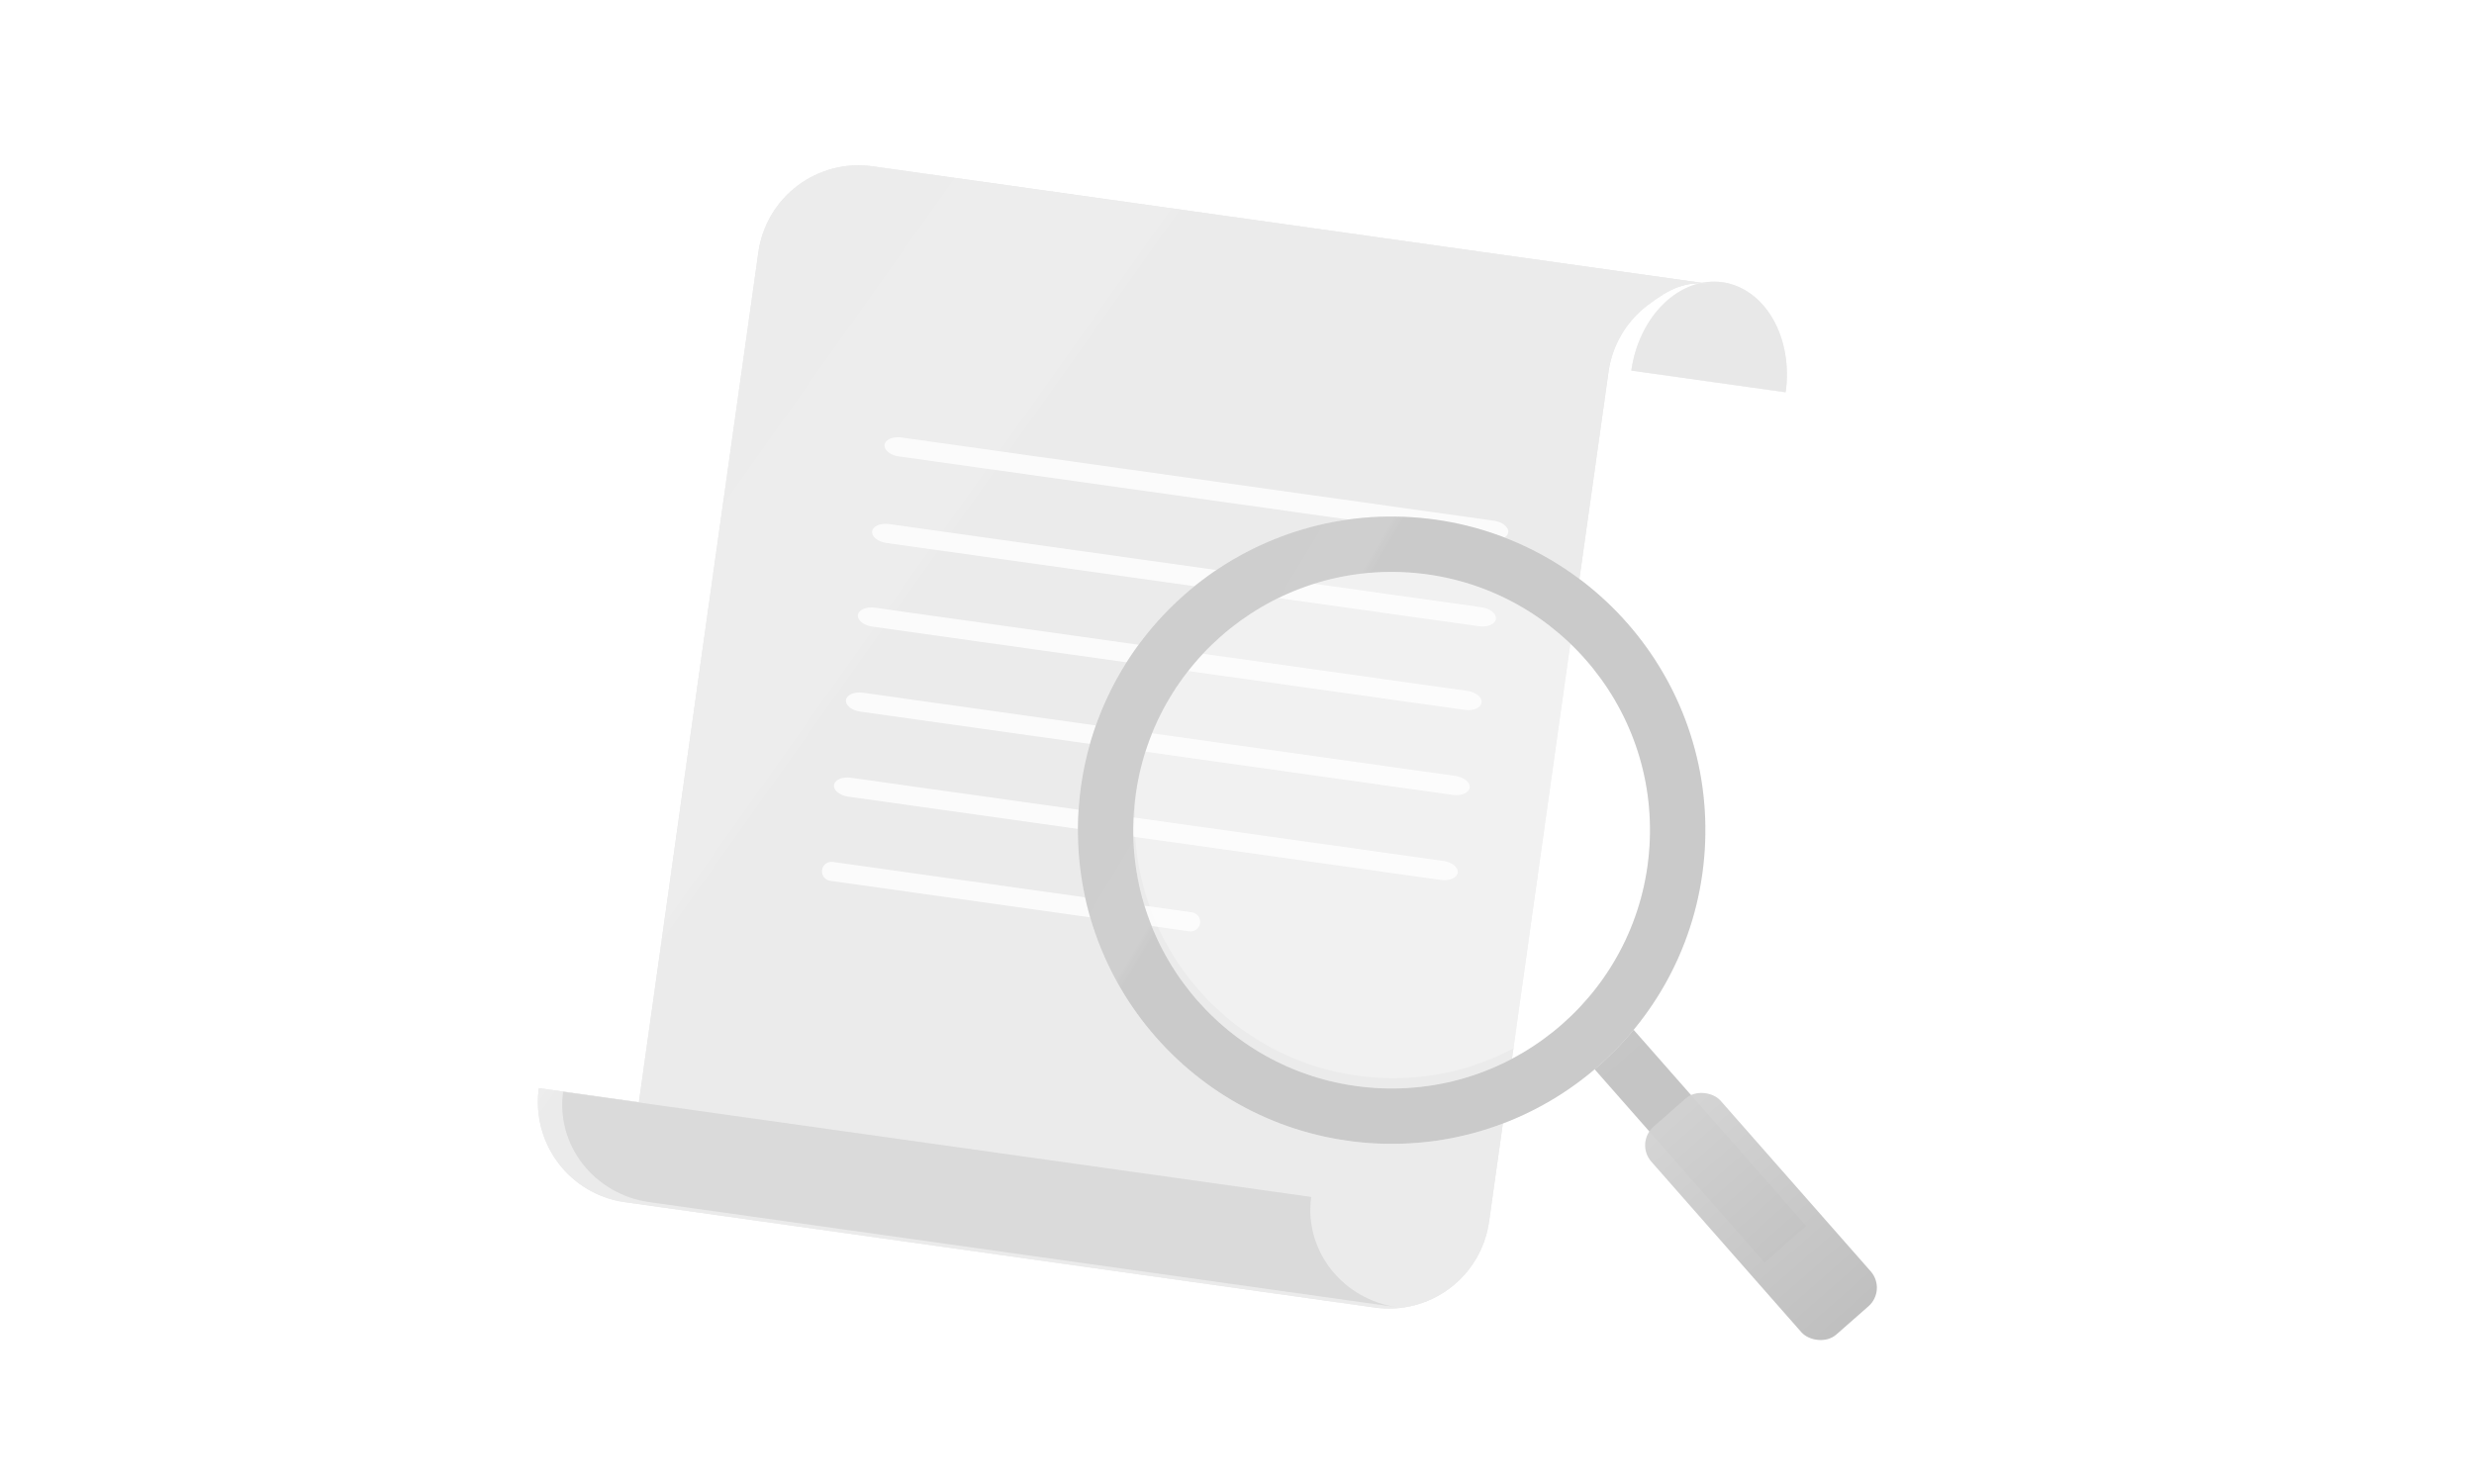
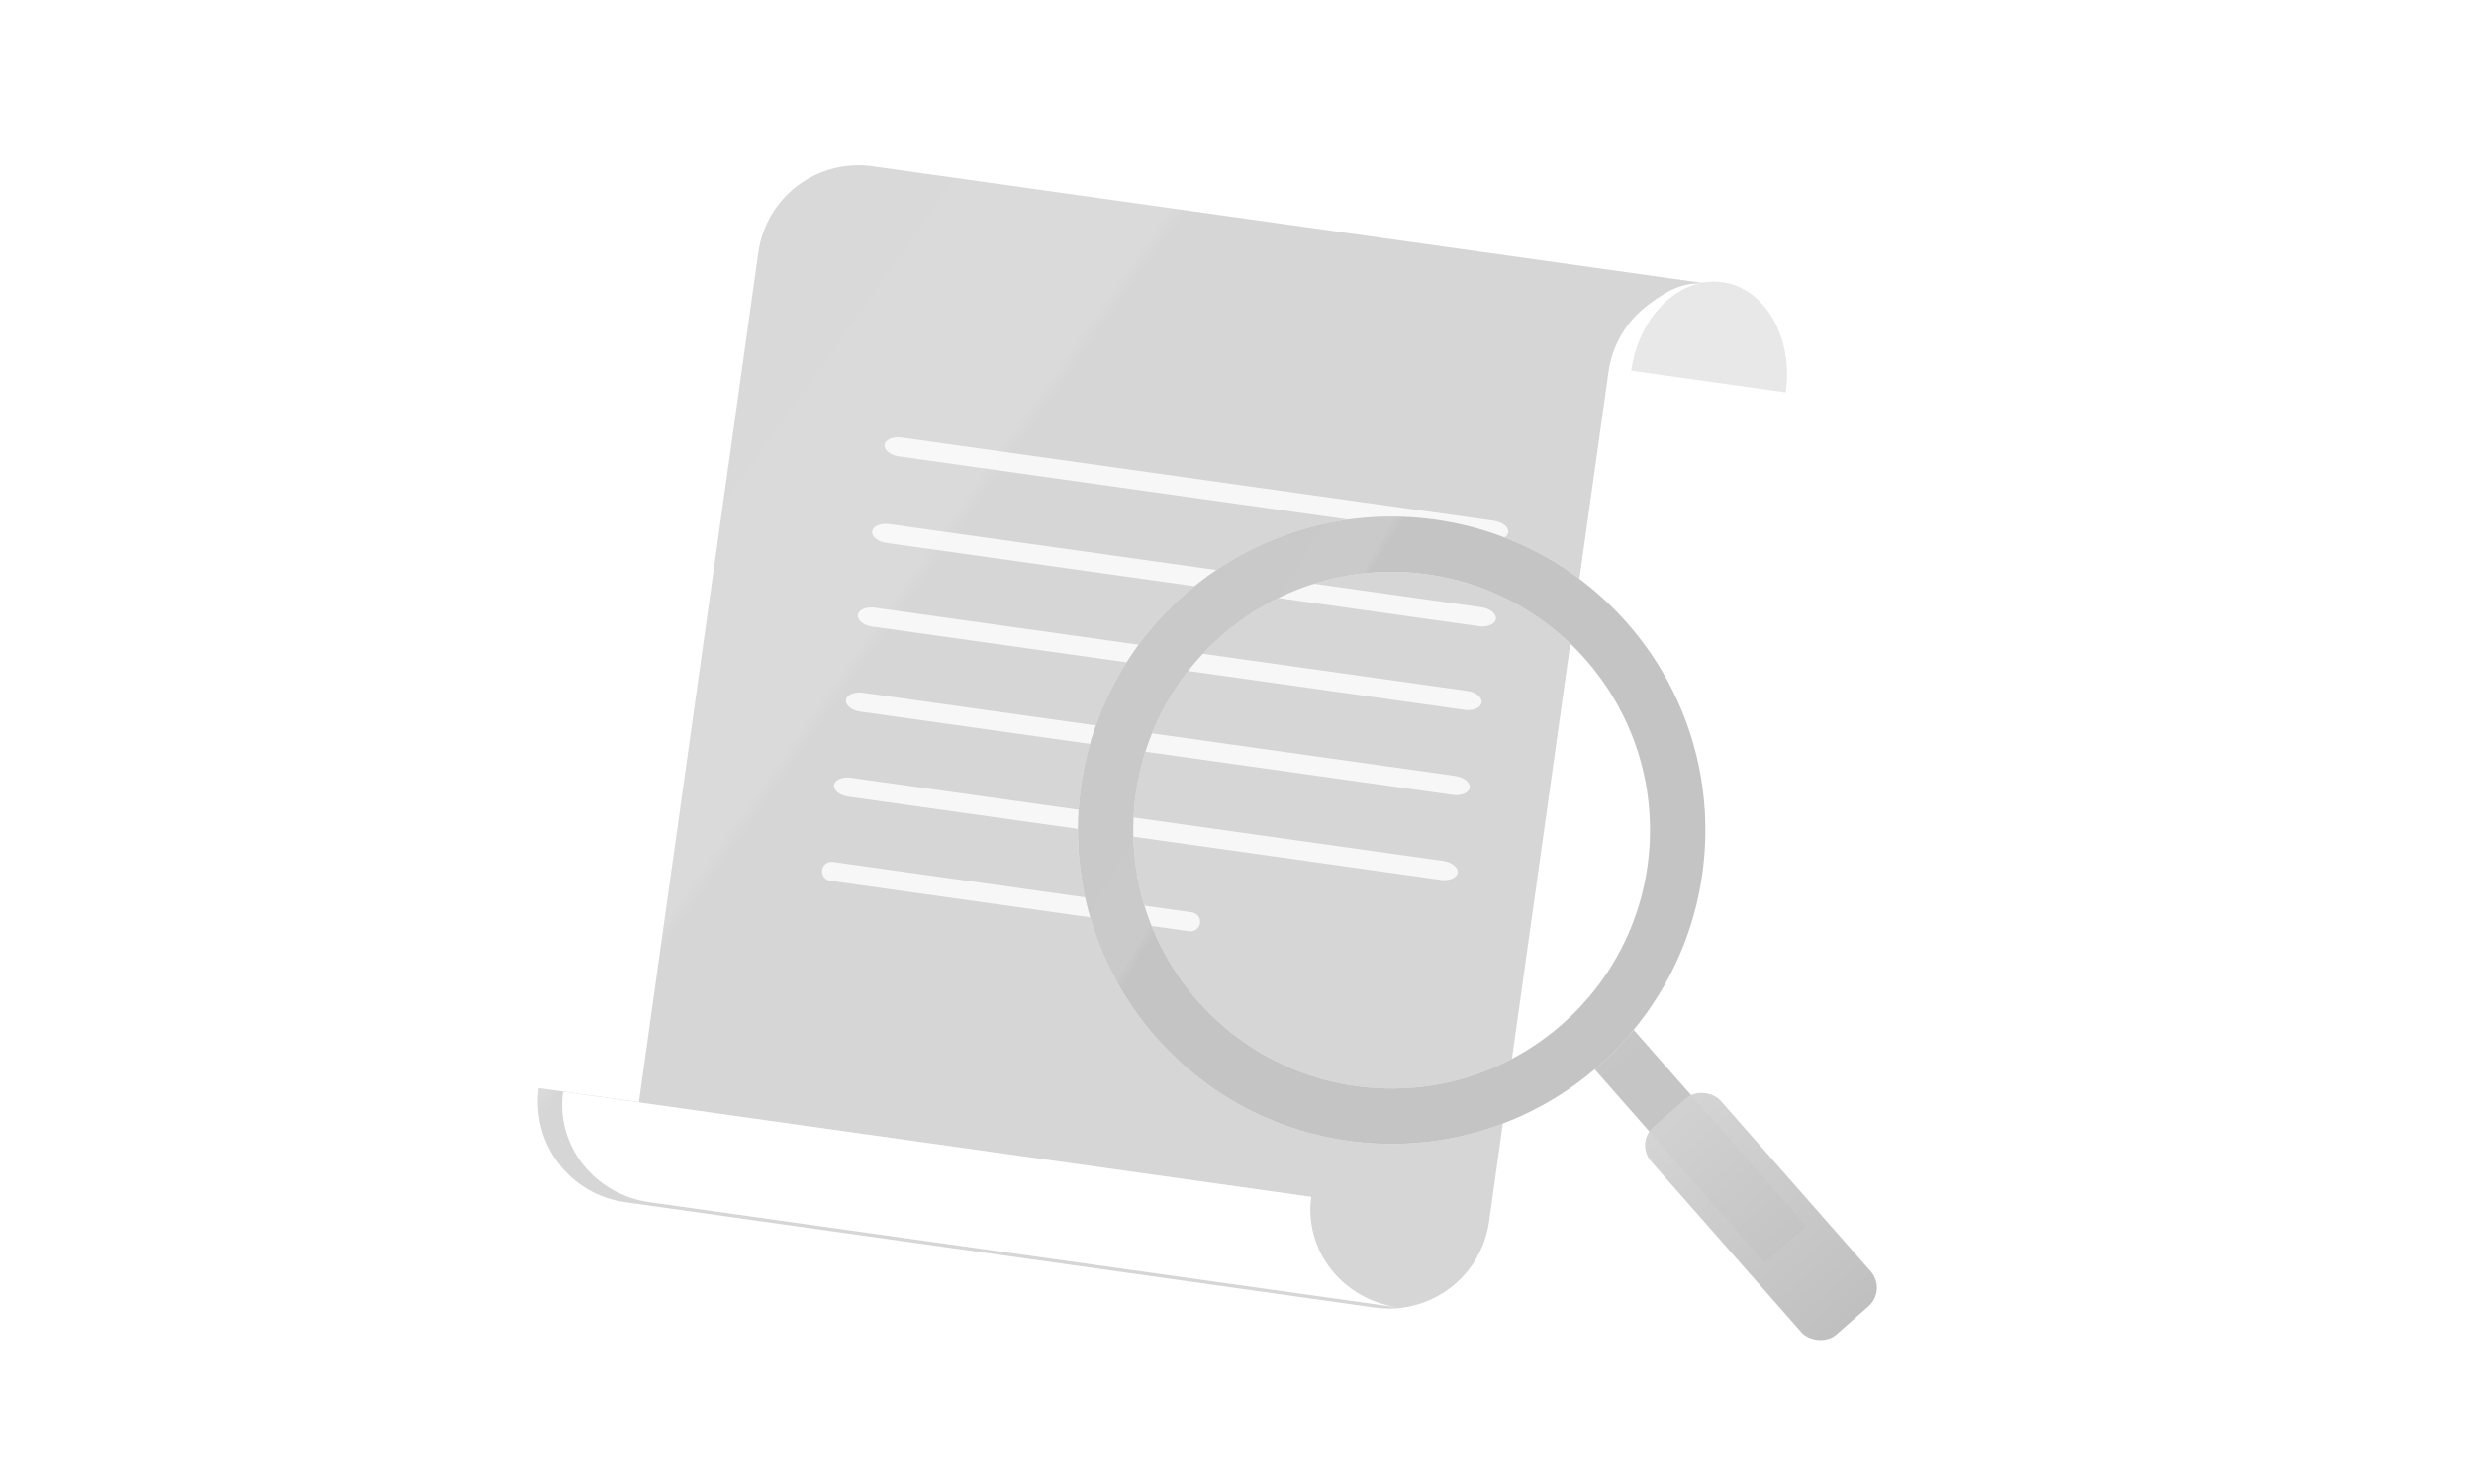
<svg xmlns="http://www.w3.org/2000/svg" width="200" height="120" viewBox="0 0 200 120" fill="none">
  <g filter="url(#filter0_bii)">
    <path d="M144.329 31.747L131.851 29.994C132.15 27.866 133.094 25.919 134.476 24.579C135.857 23.239 137.563 22.617 139.217 22.849C140.872 23.082 142.34 24.15 143.298 25.819C144.257 27.488 144.628 29.62 144.329 31.747Z" fill="white" />
    <path d="M144.329 31.747L131.851 29.994C132.15 27.866 133.094 25.919 134.476 24.579C135.857 23.239 137.563 22.617 139.217 22.849C140.872 23.082 142.34 24.15 143.298 25.819C144.257 27.488 144.628 29.62 144.329 31.747Z" fill="#D9D9D9" />
    <path d="M144.329 31.747L131.851 29.994C132.15 27.866 133.094 25.919 134.476 24.579C135.857 23.239 137.563 22.617 139.217 22.849C140.872 23.082 142.34 24.15 143.298 25.819C144.257 27.488 144.628 29.62 144.329 31.747Z" fill="white" fill-opacity="0.4" />
  </g>
  <g filter="url(#filter1_bii)">
    <path d="M140.341 23.007C138.196 22.706 136.911 23.394 135.182 24.697C133.452 26 132.311 27.937 132.01 30.081L122.351 98.81C122.049 100.955 120.909 102.892 119.179 104.195C117.45 105.498 115.273 106.061 113.129 105.76L52.486 97.237C50.341 96.935 48.404 95.794 47.101 94.065C45.798 92.335 45.235 90.159 45.536 88.015L53.622 89.151L63.281 20.422C63.583 18.278 64.724 16.341 66.453 15.038C68.183 13.734 70.359 13.172 72.504 13.473L140.341 23.007Z" fill="white" />
    <path d="M140.341 23.007C138.196 22.706 136.911 23.394 135.182 24.697C133.452 26 132.311 27.937 132.01 30.081L122.351 98.81C122.049 100.955 120.909 102.892 119.179 104.195C117.45 105.498 115.273 106.061 113.129 105.76L52.486 97.237C50.341 96.935 48.404 95.794 47.101 94.065C45.798 92.335 45.235 90.159 45.536 88.015L53.622 89.151L63.281 20.422C63.583 18.278 64.724 16.341 66.453 15.038C68.183 13.734 70.359 13.172 72.504 13.473L140.341 23.007Z" fill="#CCCCCC" fill-opacity="0.8" />
    <path d="M140.341 23.007C138.196 22.706 136.911 23.394 135.182 24.697C133.452 26 132.311 27.937 132.01 30.081L122.351 98.81C122.049 100.955 120.909 102.892 119.179 104.195C117.45 105.498 115.273 106.061 113.129 105.76L52.486 97.237C50.341 96.935 48.404 95.794 47.101 94.065C45.798 92.335 45.235 90.159 45.536 88.015L53.622 89.151L63.281 20.422C63.583 18.278 64.724 16.341 66.453 15.038C68.183 13.734 70.359 13.172 72.504 13.473L140.341 23.007Z" fill="url(#paint0_linear)" fill-opacity="0.1" />
-     <path d="M140.341 23.007C138.196 22.706 136.911 23.394 135.182 24.697C133.452 26 132.311 27.937 132.01 30.081L122.351 98.81C122.049 100.955 120.909 102.892 119.179 104.195C117.45 105.498 115.273 106.061 113.129 105.76L52.486 97.237C50.341 96.935 48.404 95.794 47.101 94.065C45.798 92.335 45.235 90.159 45.536 88.015L53.622 89.151L63.281 20.422C63.583 18.278 64.724 16.341 66.453 15.038C68.183 13.734 70.359 13.172 72.504 13.473L140.341 23.007Z" fill="white" fill-opacity="0.5" />
  </g>
  <g filter="url(#filter2_bii)">
    <path d="M112.944 105.734L52.464 97.234C50.326 96.933 48.39 95.824 47.083 94.151C45.776 92.478 45.205 90.377 45.495 88.311L105.974 96.811C105.684 98.877 106.255 100.978 107.562 102.651C108.869 104.324 110.805 105.433 112.944 105.734Z" fill="white" />
-     <path d="M112.944 105.734L52.464 97.234C50.326 96.933 48.39 95.824 47.083 94.151C45.776 92.478 45.205 90.377 45.495 88.311L105.974 96.811C105.684 98.877 106.255 100.978 107.562 102.651C108.869 104.324 110.805 105.433 112.944 105.734Z" fill="#C2C2C2" />
    <path d="M112.944 105.734L52.464 97.234C50.326 96.933 48.39 95.824 47.083 94.151C45.776 92.478 45.205 90.377 45.495 88.311L105.974 96.811C105.684 98.877 106.255 100.978 107.562 102.651C108.869 104.324 110.805 105.433 112.944 105.734Z" fill="white" fill-opacity="0.4" />
  </g>
  <g opacity="0.8" filter="url(#filter3_bdi)">
    <path fill-rule="evenodd" clip-rule="evenodd" d="M119.559 40.636L71.661 33.905C71.326 33.858 71.017 33.732 70.801 33.556C70.585 33.379 70.479 33.166 70.508 32.964C70.536 32.761 70.696 32.586 70.953 32.475C71.209 32.365 71.541 32.33 71.875 32.377L119.773 39.108C120.108 39.156 120.417 39.281 120.633 39.458C120.849 39.634 120.955 39.847 120.926 40.05C120.898 40.252 120.738 40.428 120.481 40.538C120.225 40.648 119.893 40.683 119.559 40.636ZM70.661 40.905L118.559 47.636C118.893 47.683 119.225 47.648 119.481 47.538C119.738 47.428 119.898 47.252 119.926 47.05C119.955 46.847 119.849 46.634 119.633 46.458C119.417 46.281 119.108 46.156 118.773 46.108L70.875 39.377C70.541 39.33 70.209 39.365 69.953 39.475C69.696 39.586 69.536 39.761 69.508 39.964C69.479 40.166 69.585 40.379 69.801 40.556C70.017 40.732 70.326 40.858 70.661 40.905ZM69.508 47.668L117.406 54.399C117.74 54.446 118.072 54.411 118.329 54.301C118.585 54.191 118.745 54.015 118.774 53.813C118.802 53.61 118.697 53.397 118.48 53.221C118.264 53.044 117.955 52.919 117.621 52.871L69.723 46.14C69.388 46.093 69.056 46.128 68.8 46.238C68.543 46.348 68.383 46.524 68.355 46.727C68.326 46.929 68.432 47.142 68.648 47.319C68.864 47.495 69.174 47.621 69.508 47.668ZM68.541 54.544L116.439 61.275C116.773 61.322 117.105 61.287 117.362 61.177C117.618 61.067 117.778 60.891 117.807 60.688C117.835 60.486 117.73 60.273 117.514 60.096C117.297 59.92 116.988 59.794 116.654 59.747L68.756 53.016C68.422 52.969 68.09 53.004 67.833 53.114C67.577 53.224 67.417 53.4 67.388 53.602C67.36 53.805 67.465 54.018 67.681 54.194C67.898 54.371 68.207 54.496 68.541 54.544ZM115.473 68.15L67.575 61.419C67.241 61.372 66.931 61.246 66.715 61.07C66.499 60.893 66.393 60.68 66.422 60.478C66.45 60.275 66.61 60.099 66.867 59.989C67.124 59.879 67.455 59.844 67.79 59.891L115.688 66.623C116.022 66.669 116.331 66.795 116.547 66.972C116.764 67.148 116.869 67.361 116.841 67.564C116.812 67.766 116.652 67.942 116.396 68.052C116.139 68.162 115.807 68.197 115.473 68.15ZM66.112 68.225L95.141 72.304C95.344 72.333 95.549 72.28 95.713 72.157C95.876 72.034 95.984 71.85 96.012 71.648C96.041 71.445 95.988 71.24 95.865 71.076C95.741 70.913 95.558 70.805 95.356 70.777L66.327 66.697C66.124 66.668 65.919 66.722 65.755 66.845C65.592 66.968 65.484 67.151 65.456 67.353C65.427 67.556 65.48 67.762 65.603 67.925C65.727 68.088 65.909 68.196 66.112 68.225Z" fill="url(#paint1_linear)" />
  </g>
  <g opacity="0.8" filter="url(#filter4_b)">
-     <path d="M111.288 87.137C122.799 87.874 132.729 79.14 133.467 67.629C134.204 56.117 125.47 46.188 113.959 45.45C102.447 44.712 92.517 53.446 91.78 64.958C91.042 76.469 99.776 86.399 111.288 87.137Z" fill="white" fill-opacity="0.4" />
-   </g>
+     </g>
  <g filter="url(#filter5_bi)">
-     <rect x="127.024" y="84.436" width="4.476" height="22.378" transform="rotate(-41.334 127.024 84.436)" fill="white" />
    <rect x="127.024" y="84.436" width="4.476" height="22.378" transform="rotate(-41.334 127.024 84.436)" fill="url(#paint2_linear)" fill-opacity="0.9" />
  </g>
  <g filter="url(#filter6_bi)">
    <rect x="131.323" y="91.582" width="7.459" height="22.378" rx="2" transform="rotate(-41.334 131.323 91.582)" fill="url(#paint3_linear)" fill-opacity="0.95" />
  </g>
  <g filter="url(#filter7_i)">
    <path fill-rule="evenodd" clip-rule="evenodd" d="M137.811 67.754C136.915 81.732 124.857 92.338 110.879 91.442C96.9 90.546 86.295 78.488 87.191 64.51C88.086 50.532 100.144 39.926 114.122 40.822C128.101 41.718 138.706 53.775 137.811 67.754ZM133.344 67.468C132.606 78.979 122.676 87.713 111.165 86.975C99.653 86.238 90.919 76.308 91.657 64.796C92.395 53.285 102.325 44.551 113.836 45.288C125.348 46.026 134.082 55.956 133.344 67.468Z" fill="white" />
    <path fill-rule="evenodd" clip-rule="evenodd" d="M137.811 67.754C136.915 81.732 124.857 92.338 110.879 91.442C96.9 90.546 86.295 78.488 87.191 64.51C88.086 50.532 100.144 39.926 114.122 40.822C128.101 41.718 138.706 53.775 137.811 67.754ZM133.344 67.468C132.606 78.979 122.676 87.713 111.165 86.975C99.653 86.238 90.919 76.308 91.657 64.796C92.395 53.285 102.325 44.551 113.836 45.288C125.348 46.026 134.082 55.956 133.344 67.468Z" fill="#B0B0B0" fill-opacity="0.75" />
    <path fill-rule="evenodd" clip-rule="evenodd" d="M137.811 67.754C136.915 81.732 124.857 92.338 110.879 91.442C96.9 90.546 86.295 78.488 87.191 64.51C88.086 50.532 100.144 39.926 114.122 40.822C128.101 41.718 138.706 53.775 137.811 67.754ZM133.344 67.468C132.606 78.979 122.676 87.713 111.165 86.975C99.653 86.238 90.919 76.308 91.657 64.796C92.395 53.285 102.325 44.551 113.836 45.288C125.348 46.026 134.082 55.956 133.344 67.468Z" fill="url(#paint4_linear)" fill-opacity="0.1" />
-     <path fill-rule="evenodd" clip-rule="evenodd" d="M137.811 67.754C136.915 81.732 124.857 92.338 110.879 91.442C96.9 90.546 86.295 78.488 87.191 64.51C88.086 50.532 100.144 39.926 114.122 40.822C128.101 41.718 138.706 53.775 137.811 67.754ZM133.344 67.468C132.606 78.979 122.676 87.713 111.165 86.975C99.653 86.238 90.919 76.308 91.657 64.796C92.395 53.285 102.325 44.551 113.836 45.288C125.348 46.026 134.082 55.956 133.344 67.468Z" fill="white" fill-opacity="0.1" />
  </g>
  <defs>
    <filter id="filter0_bii" x="125.358" y="16.308" width="25.565" height="21.933" filterUnits="userSpaceOnUse" color-interpolation-filters="sRGB">
      <feFlood flood-opacity="0" result="BackgroundImageFix" />
      <feGaussianBlur in="BackgroundImage" stdDeviation="3.247" />
      <feComposite in2="SourceAlpha" operator="in" result="effect1_backgroundBlur" />
      <feBlend mode="normal" in="SourceGraphic" in2="effect1_backgroundBlur" result="shape" />
      <feColorMatrix in="SourceAlpha" type="matrix" values="0 0 0 0 0 0 0 0 0 0 0 0 0 0 0 0 0 0 127 0" result="hardAlpha" />
      <feOffset dx="-0.974" dy="0.974" />
      <feGaussianBlur stdDeviation="0.649" />
      <feComposite in2="hardAlpha" operator="arithmetic" k2="-1" k3="1" />
      <feColorMatrix type="matrix" values="0 0 0 0 1 0 0 0 0 1 0 0 0 0 1 0 0 0 0.3 0" />
      <feBlend mode="normal" in2="shape" result="effect2_innerShadow" />
      <feColorMatrix in="SourceAlpha" type="matrix" values="0 0 0 0 0 0 0 0 0 0 0 0 0 0 0 0 0 0 127 0" result="hardAlpha" />
      <feOffset dx="1" dy="-1" />
      <feGaussianBlur stdDeviation="2" />
      <feComposite in2="hardAlpha" operator="arithmetic" k2="-1" k3="1" />
      <feColorMatrix type="matrix" values="0 0 0 0 0.825 0 0 0 0 0.825 0 0 0 0 0.825 0 0 0 0.7 0" />
      <feBlend mode="normal" in2="effect2_innerShadow" result="effect3_innerShadow" />
    </filter>
    <filter id="filter1_bii" x="37.907" y="4.707" width="108.928" height="109.694" filterUnits="userSpaceOnUse" color-interpolation-filters="sRGB">
      <feFlood flood-opacity="0" result="BackgroundImageFix" />
      <feGaussianBlur in="BackgroundImage" stdDeviation="3.247" />
      <feComposite in2="SourceAlpha" operator="in" result="effect1_backgroundBlur" />
      <feBlend mode="normal" in="SourceGraphic" in2="effect1_backgroundBlur" result="shape" />
      <feColorMatrix in="SourceAlpha" type="matrix" values="0 0 0 0 0 0 0 0 0 0 0 0 0 0 0 0 0 0 127 0" result="hardAlpha" />
      <feOffset dx="-0.974" dy="0.974" />
      <feGaussianBlur stdDeviation="0.649" />
      <feComposite in2="hardAlpha" operator="arithmetic" k2="-1" k3="1" />
      <feColorMatrix type="matrix" values="0 0 0 0 1 0 0 0 0 1 0 0 0 0 1 0 0 0 0.3 0" />
      <feBlend mode="normal" in2="shape" result="effect2_innerShadow" />
      <feColorMatrix in="SourceAlpha" type="matrix" values="0 0 0 0 0 0 0 0 0 0 0 0 0 0 0 0 0 0 127 0" result="hardAlpha" />
      <feOffset dx="-1" dy="-1" />
      <feGaussianBlur stdDeviation="2" />
      <feComposite in2="hardAlpha" operator="arithmetic" k2="-1" k3="1" />
      <feColorMatrix type="matrix" values="0 0 0 0 1 0 0 0 0 1 0 0 0 0 1 0 0 0 0.7 0" />
      <feBlend mode="normal" in2="effect2_innerShadow" result="effect3_innerShadow" />
    </filter>
    <filter id="filter2_bii" x="37.907" y="81.818" width="82.625" height="30.409" filterUnits="userSpaceOnUse" color-interpolation-filters="sRGB">
      <feFlood flood-opacity="0" result="BackgroundImageFix" />
      <feGaussianBlur in="BackgroundImage" stdDeviation="3.247" />
      <feComposite in2="SourceAlpha" operator="in" result="effect1_backgroundBlur" />
      <feBlend mode="normal" in="SourceGraphic" in2="effect1_backgroundBlur" result="shape" />
      <feColorMatrix in="SourceAlpha" type="matrix" values="0 0 0 0 0 0 0 0 0 0 0 0 0 0 0 0 0 0 127 0" result="hardAlpha" />
      <feOffset dx="-0.974" dy="0.974" />
      <feGaussianBlur stdDeviation="0.649" />
      <feComposite in2="hardAlpha" operator="arithmetic" k2="-1" k3="1" />
      <feColorMatrix type="matrix" values="0 0 0 0 1 0 0 0 0 1 0 0 0 0 1 0 0 0 0.3 0" />
      <feBlend mode="normal" in2="shape" result="effect2_innerShadow" />
      <feColorMatrix in="SourceAlpha" type="matrix" values="0 0 0 0 0 0 0 0 0 0 0 0 0 0 0 0 0 0 127 0" result="hardAlpha" />
      <feOffset dx="1" dy="-1" />
      <feGaussianBlur stdDeviation="2" />
      <feComposite in2="hardAlpha" operator="arithmetic" k2="-1" k3="1" />
      <feColorMatrix type="matrix" values="0 0 0 0 0.867 0 0 0 0 0.867 0 0 0 0 0.867 0 0 0 0.7 0" />
      <feBlend mode="normal" in2="effect2_innerShadow" result="effect3_innerShadow" />
    </filter>
    <filter id="filter3_bdi" x="53.349" y="20.17" width="79.686" height="67.064" filterUnits="userSpaceOnUse" color-interpolation-filters="sRGB">
      <feFlood flood-opacity="0" result="BackgroundImageFix" />
      <feGaussianBlur in="BackgroundImage" stdDeviation="6" />
      <feComposite in2="SourceAlpha" operator="in" result="effect1_backgroundBlur" />
      <feColorMatrix in="SourceAlpha" type="matrix" values="0 0 0 0 0 0 0 0 0 0 0 0 0 0 0 0 0 0 127 0" result="hardAlpha" />
      <feOffset dy="2" />
      <feGaussianBlur stdDeviation="2" />
      <feColorMatrix type="matrix" values="0 0 0 0 0.729 0 0 0 0 0.729 0 0 0 0 0.729 0 0 0 0.3 0" />
      <feBlend mode="normal" in2="effect1_backgroundBlur" result="effect2_dropShadow" />
      <feBlend mode="normal" in="SourceGraphic" in2="effect2_dropShadow" result="shape" />
      <feColorMatrix in="SourceAlpha" type="matrix" values="0 0 0 0 0 0 0 0 0 0 0 0 0 0 0 0 0 0 127 0" result="hardAlpha" />
      <feOffset dx="1" dy="1" />
      <feGaussianBlur stdDeviation="5" />
      <feComposite in2="hardAlpha" operator="arithmetic" k2="-1" k3="1" />
      <feColorMatrix type="matrix" values="0 0 0 0 1 0 0 0 0 1 0 0 0 0 1 0 0 0 1 0" />
      <feBlend mode="normal" in2="shape" result="effect3_innerShadow" />
    </filter>
    <filter id="filter4_b" x="89.109" y="42.779" width="47.028" height="47.029" filterUnits="userSpaceOnUse" color-interpolation-filters="sRGB">
      <feFlood flood-opacity="0" result="BackgroundImageFix" />
      <feGaussianBlur in="BackgroundImage" stdDeviation="0.668" />
      <feComposite in2="SourceAlpha" operator="in" result="effect1_backgroundBlur" />
      <feBlend mode="normal" in="SourceGraphic" in2="effect1_backgroundBlur" result="shape" />
    </filter>
    <filter id="filter5_bi" x="92.18" y="46.635" width="87.829" height="89.448" filterUnits="userSpaceOnUse" color-interpolation-filters="sRGB">
      <feFlood flood-opacity="0" result="BackgroundImageFix" />
      <feGaussianBlur in="BackgroundImage" stdDeviation="17.422" />
      <feComposite in2="SourceAlpha" operator="in" result="effect1_backgroundBlur" />
      <feBlend mode="normal" in="SourceGraphic" in2="effect1_backgroundBlur" result="shape" />
      <feColorMatrix in="SourceAlpha" type="matrix" values="0 0 0 0 0 0 0 0 0 0 0 0 0 0 0 0 0 0 127 0" result="hardAlpha" />
      <feOffset dx="0.848" dy="0.848" />
      <feGaussianBlur stdDeviation="1.696" />
      <feComposite in2="hardAlpha" operator="arithmetic" k2="-1" k3="1" />
      <feColorMatrix type="matrix" values="0 0 0 0 1 0 0 0 0 1 0 0 0 0 1 0 0 0 0.4 0" />
      <feBlend mode="normal" in2="shape" result="effect2_innerShadow" />
    </filter>
    <filter id="filter6_bi" x="96.479" y="51.811" width="90.07" height="91.419" filterUnits="userSpaceOnUse" color-interpolation-filters="sRGB">
      <feFlood flood-opacity="0" result="BackgroundImageFix" />
      <feGaussianBlur in="BackgroundImage" stdDeviation="17.422" />
      <feComposite in2="SourceAlpha" operator="in" result="effect1_backgroundBlur" />
      <feBlend mode="normal" in="SourceGraphic" in2="effect1_backgroundBlur" result="shape" />
      <feColorMatrix in="SourceAlpha" type="matrix" values="0 0 0 0 0 0 0 0 0 0 0 0 0 0 0 0 0 0 127 0" result="hardAlpha" />
      <feOffset dx="0.848" dy="0.848" />
      <feGaussianBlur stdDeviation="1.696" />
      <feComposite in2="hardAlpha" operator="arithmetic" k2="-1" k3="1" />
      <feColorMatrix type="matrix" values="0 0 0 0 1 0 0 0 0 1 0 0 0 0 1 0 0 0 0.4 0" />
      <feBlend mode="normal" in2="shape" result="effect2_innerShadow" />
    </filter>
    <filter id="filter7_i" x="87.138" y="40.77" width="50.726" height="51.726" filterUnits="userSpaceOnUse" color-interpolation-filters="sRGB">
      <feFlood flood-opacity="0" result="BackgroundImageFix" />
      <feBlend mode="normal" in="SourceGraphic" in2="BackgroundImageFix" result="shape" />
      <feColorMatrix in="SourceAlpha" type="matrix" values="0 0 0 0 0 0 0 0 0 0 0 0 0 0 0 0 0 0 127 0" result="hardAlpha" />
      <feOffset dy="1" />
      <feGaussianBlur stdDeviation="1" />
      <feComposite in2="hardAlpha" operator="arithmetic" k2="-1" k3="1" />
      <feColorMatrix type="matrix" values="0 0 0 0 1 0 0 0 0 1 0 0 0 0 1 0 0 0 0.7 0" />
      <feBlend mode="normal" in2="shape" result="effect1_innerShadow" />
    </filter>
    <linearGradient id="paint0_linear" x1="62.249" y1="-18.744" x2="168.307" y2="56.412" gradientUnits="userSpaceOnUse">
      <stop stop-color="white" stop-opacity="0.51" />
      <stop offset="0.373" stop-color="white" />
      <stop offset="0.383" stop-color="white" stop-opacity="0" />
    </linearGradient>
    <linearGradient id="paint1_linear" x1="78.626" y1="75.77" x2="78.432" y2="77.351" gradientUnits="userSpaceOnUse">
      <stop offset="0.193" stop-color="white" />
      <stop offset="1" stop-color="white" />
    </linearGradient>
    <linearGradient id="paint2_linear" x1="129.262" y1="84.436" x2="129.262" y2="106.814" gradientUnits="userSpaceOnUse">
      <stop stop-color="#C0C0C0" />
      <stop offset="1" stop-color="#BDBDBD" />
    </linearGradient>
    <linearGradient id="paint3_linear" x1="135.053" y1="91.582" x2="135.053" y2="113.96" gradientUnits="userSpaceOnUse">
      <stop stop-color="#D2D2D2" />
      <stop offset="1" stop-color="#BCBCBC" />
    </linearGradient>
    <linearGradient id="paint4_linear" x1="90.965" y1="21.27" x2="156.893" y2="60.867" gradientUnits="userSpaceOnUse">
      <stop stop-color="white" stop-opacity="0.51" />
      <stop offset="0.373" stop-color="white" />
      <stop offset="0.383" stop-color="white" stop-opacity="0" />
    </linearGradient>
  </defs>
</svg>